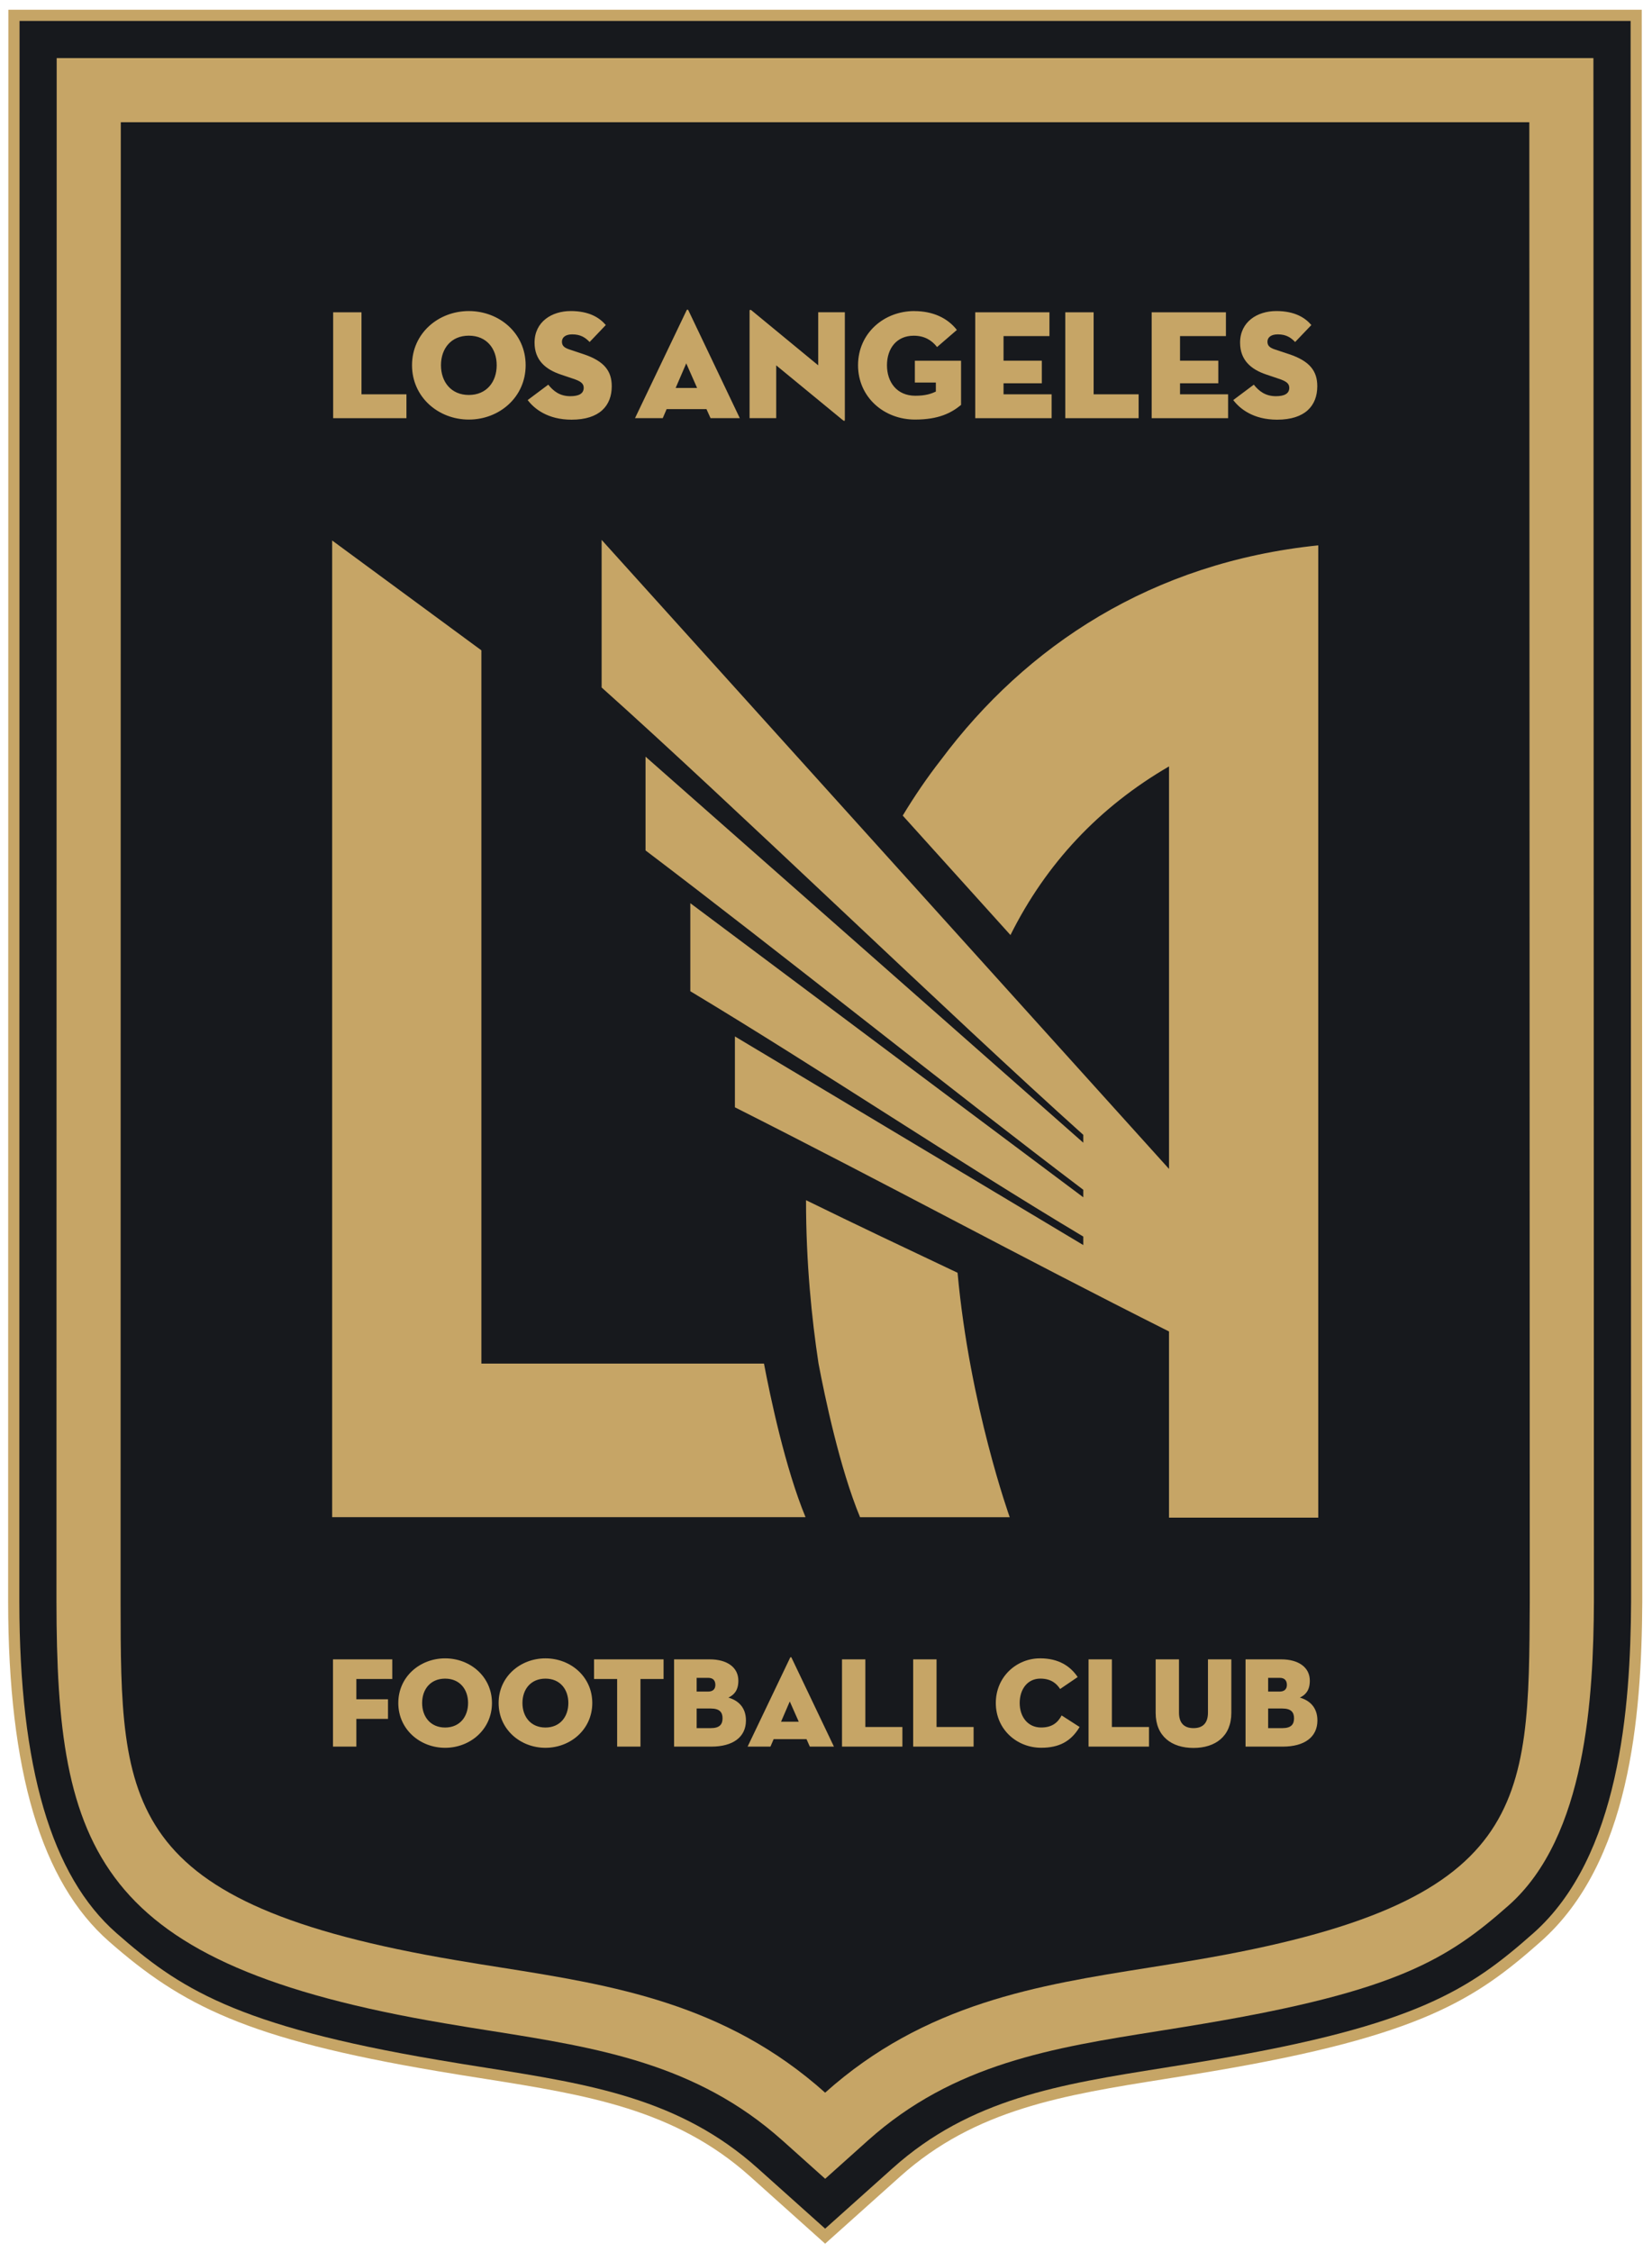
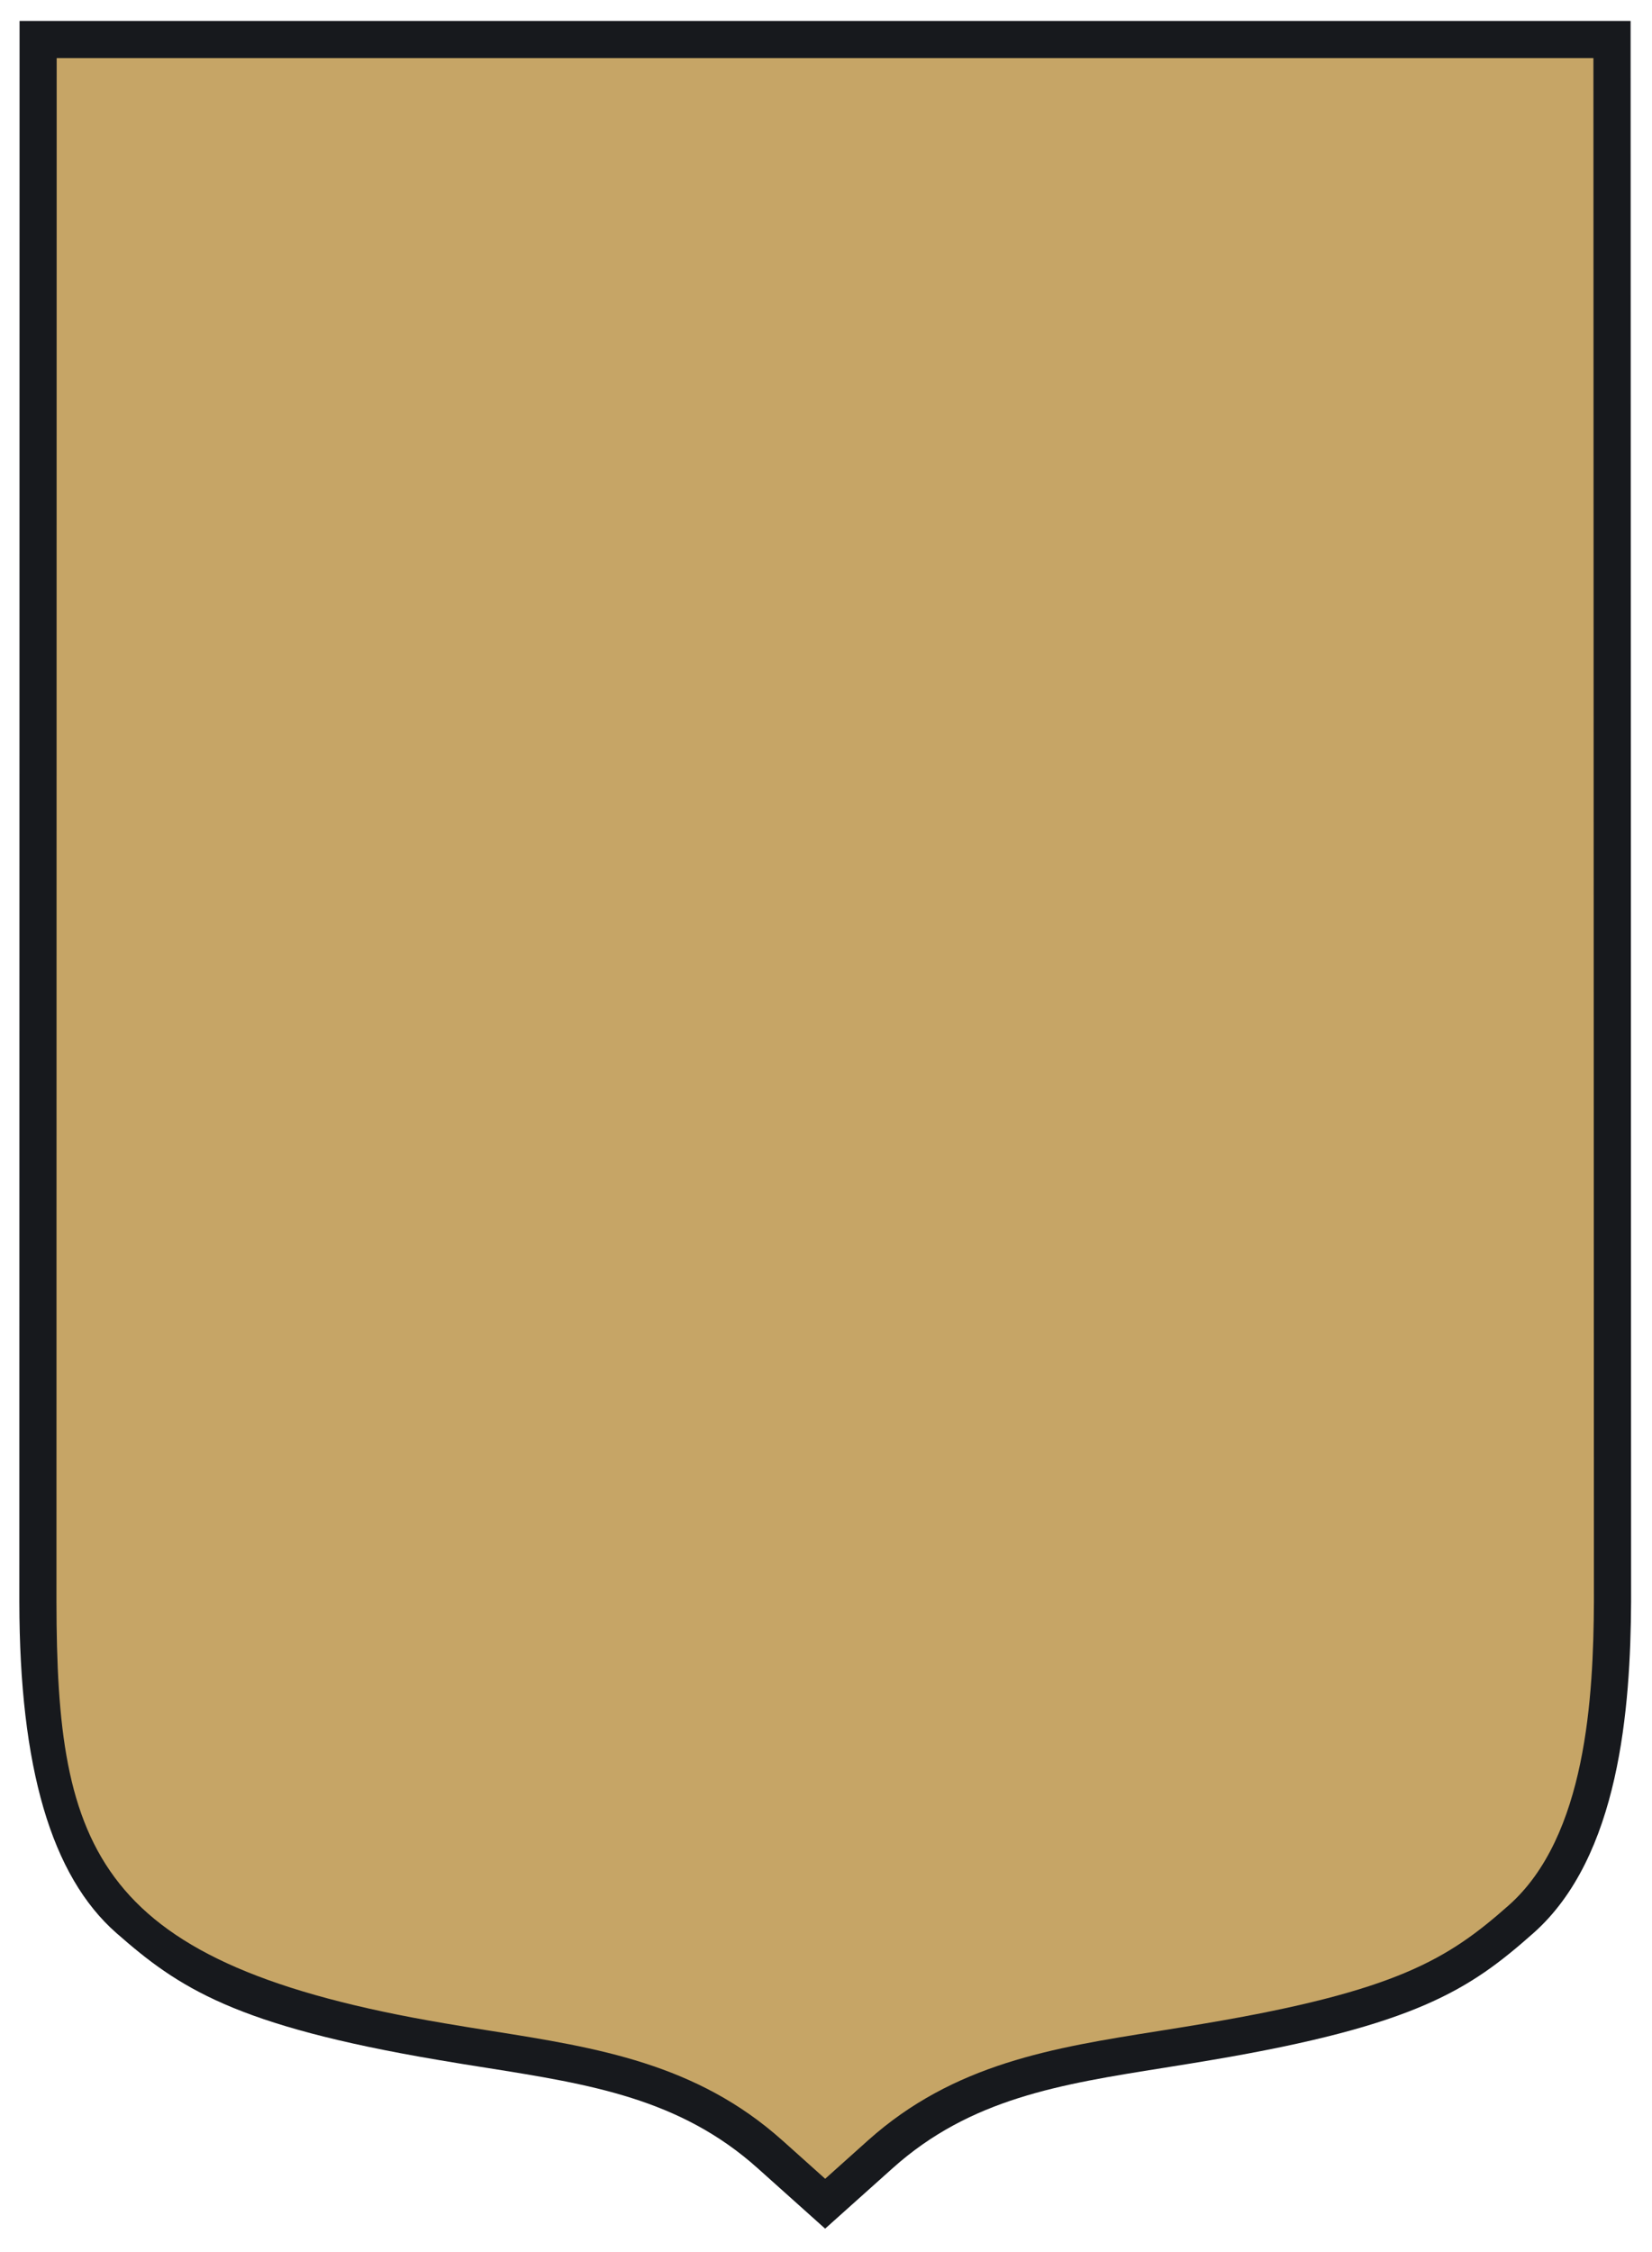
<svg xmlns="http://www.w3.org/2000/svg" viewBox="0 0 185.018 252.119" width="185.02" height="252.12">
  <g transform="matrix(2.5 0 0 2.5 .91 1.09)">
-     <path fill="#c6a566" d="m36.601 100.05-3.36-3.011c-3.371-3.018-7.319-3.646-11.891-4.374-0.676-0.105-1.385-0.219-2.122-0.344-8.57-1.446-11.464-2.96-14.708-5.806-3.033-2.662-4.512-7.638-4.52-15.212l0.01-71.303h73.175l0.023 71.306c-0.029 5.236-0.571 11.697-4.554 15.218-2.89 2.555-5.32 4.22-14.679 5.799-0.61 0.104-1.211 0.2-1.801 0.295l-0.306 0.049c-4.579 0.727-8.533 1.353-11.904 4.372z" />
    <path fill="#17191d" d="m33.575 96.667 3.026 2.709 3.027-2.71c3.481-3.118 7.502-3.755 12.158-4.494l0.281-0.046c0.616-0.098 1.214-0.194 1.823-0.298 9.228-1.556 11.608-3.184 14.432-5.68 3.877-3.428 4.359-10.113 4.385-14.844l-0.022-70.803h-72.173l-0.01 70.802c0.008 7.422 1.431 12.274 4.35 14.836 2.769 2.43 5.271 4.139 14.46 5.689 0.736 0.126 1.442 0.239 2.113 0.344 4.654 0.74 8.67 1.379 12.151 4.496" />
    <path fill="#c6a566" d="m34.685 95.426c-3.846-3.444-8.292-4.151-12.999-4.899-0.668-0.104-1.368-0.217-2.095-0.341-15.712-2.65-17.413-7.738-17.426-18.886l0.01-69.135h68.844l0.022 69.141c-0.022 4.228-0.335 10.512-3.822 13.595-2.718 2.403-5.01 3.836-13.605 5.286-0.616 0.105-1.218 0.202-1.809 0.296l-0.281 0.045c-4.712 0.747-9.158 1.452-13.005 4.898l-1.916 1.716-1.916-1.716" />
-     <path fill="#17191d" d="m68.148 5.038h-63.101l-0.009 66.26c0.011 9.109-0.003 13.52 15.035 16.057 0.714 0.122 1.401 0.231 2.063 0.335 4.916 0.781 9.991 1.59 14.465 5.596 4.476-4.008 9.554-4.815 14.467-5.594 0.672-0.108 1.356-0.216 2.066-0.337 15.04-2.537 14.986-6.948 15.034-16.048l-0.02-66.269" />
-     <path fill="#c6a566" d="m30.434 13.43c-0.016 0-0.031 0.011-0.041 0.035l-2.309 4.826h1.242l0.174-0.404h1.785l0.182 0.404h1.31l-2.301-4.826c-0.01-0.024-0.027-0.035-0.043-0.035zm2.803 0.012c-0.015 0.006-0.021 0.024-0.021 0.045v4.805h1.193v-2.365l2.977 2.447c0.077 0.063 0.098 0.042 0.098-0.014v-4.811h-1.193v2.377l-2.977-2.453c-0.038-0.031-0.061-0.037-0.076-0.031zm-12.598 0.053c-1.366 0-2.545 0.997-2.545 2.426s1.179 2.434 2.545 2.434c1.367 0 2.545-1.004 2.545-2.434s-1.178-2.426-2.545-2.426zm4.561 0c-0.844 0-1.617 0.48-1.617 1.414 0 0.781 0.487 1.2 1.178 1.43l0.557 0.188c0.314 0.105 0.467 0.202 0.467 0.404 0 0.265-0.223 0.377-0.6 0.377-0.474 0-0.758-0.23-0.988-0.516l-0.922 0.689c0.293 0.39 0.9 0.879 1.967 0.879 1.255 0 1.799-0.627 1.799-1.498 0-0.669-0.321-1.123-1.27-1.438l-0.627-0.209c-0.23-0.077-0.334-0.167-0.334-0.348 0-0.188 0.152-0.328 0.459-0.328 0.376 0 0.586 0.14 0.781 0.342l0.725-0.76c-0.279-0.327-0.738-0.627-1.574-0.627zm15.398 0c-1.367 0-2.523 0.997-2.523 2.426s1.159 2.434 2.553 2.434c1.053 0 1.623-0.294 2.062-0.656v-1.98h-2.07v0.977h0.941v0.404c-0.202 0.098-0.46 0.188-0.92 0.188-0.837 0-1.27-0.62-1.27-1.365 0-0.746 0.425-1.324 1.199-1.324 0.474 0 0.808 0.201 1.045 0.508l0.887-0.766c-0.412-0.53-1.068-0.844-1.904-0.844zm16.209 0c-0.844 0-1.617 0.48-1.617 1.414 0 0.781 0.487 1.2 1.178 1.43l0.557 0.188c0.314 0.105 0.469 0.202 0.469 0.404 0 0.265-0.223 0.377-0.6 0.377-0.474 0-0.76-0.23-0.99-0.516l-0.92 0.689c0.293 0.39 0.899 0.879 1.965 0.879 1.255 0 1.799-0.627 1.799-1.498 0-0.669-0.32-1.123-1.268-1.438l-0.63-0.209c-0.23-0.077-0.334-0.167-0.334-0.348 0-0.188 0.154-0.328 0.461-0.328 0.376 0 0.584 0.14 0.779 0.342l0.727-0.76c-0.279-0.327-0.74-0.627-1.576-0.627zm-42.246 0.055v4.742h3.283v-1.068h-2.014v-3.674h-1.27zm28.764 0v4.742h3.422v-1.068h-2.154v-0.494h1.715v-1.012h-1.715v-1.102h2.057v-1.066h-3.324zm4.035 0v4.742h3.285v-1.068h-2.016v-3.674h-1.27zm3.869 0v4.742h3.424v-1.068h-2.154v-0.494h1.715v-1.012h-1.715v-1.102h2.057v-1.066h-3.326zm-30.59 1.047c0.795 0 1.248 0.578 1.248 1.324 0 0.746-0.453 1.332-1.248 1.332-0.795 0-1.248-0.586-1.248-1.332 0-0.746 0.453-1.324 1.248-1.324zm9.74 1.24 0.486 1.102h-0.961l0.475-1.102zm-3.791 7.908v6.609c5.861 5.235 15.6 14.674 21.578 20.035v0.352l-19.611-17.289v4.201h0.002c5.966 4.518 13.561 10.617 19.609 15.197v0.336l-17.605-13.172v3.943c5.856 3.522 11.957 7.614 17.605 10.988v0.381l-15.607-9.344v3.174c6.89 3.475 12.638 6.618 19.447 10.039v1.971 6.367h6.686v-43.545c-7.446 0.766-13.087 4.491-16.908 9.613-0.616 0.789-1.183 1.622-1.707 2.49l4.826 5.35c1.601-3.207 3.97-5.732 7.104-7.553v15.428 2.6l-25.418-28.172zm-12.072 0.025v43.742h21.207c-0.91-2.196-1.581-5.399-1.862-6.879h-12.66v-31.943l-6.686-4.92zm21.229 29.545c-0.002 2.799 0.257 5.326 0.559 7.311 0.28 1.479 0.95 4.688 1.861 6.887h6.705s-1.795-4.992-2.336-10.947c-0.091-0.043-0.183-0.086-0.273-0.129-2.07-0.979-4.194-1.984-6.516-3.121zm-0.68 20.465c-0.013 0-0.027 0.011-0.035 0.031l-1.902 3.977h1.023l0.143-0.334h1.473l0.148 0.334h1.08l-1.897-3.977c-0.009-0.02-0.02-0.031-0.033-0.031zm-15.488 0.055c-1.127 0-2.098 0.822-2.098 2s0.971 2.006 2.098 2.006c1.126 0 2.098-0.828 2.098-2.006s-0.972-2-2.098-2zm4.494 0c-1.126 0-2.098 0.822-2.098 2s0.971 2.006 2.098 2.006c1.126 0 2.098-0.828 2.098-2.006s-0.971-2-2.098-2zm22.154 0c-1.046 0-1.978 0.822-1.978 2s0.937 2.004 2.035 2.004c0.793 0 1.334-0.28 1.719-0.93l-0.805-0.518c-0.167 0.31-0.414 0.541-0.92 0.541-0.598 0-0.959-0.482-0.959-1.098 0-0.615 0.349-1.092 0.924-1.092 0.494-0 0.737 0.235 0.887 0.465l0.787-0.535c-0.328-0.483-0.845-0.838-1.69-0.838zm-31.672 0.045v3.908h1.047v-1.242h1.418v-0.879h-1.418v-0.908h1.609v-0.879h-2.656zm11.695 0v0.879h1.035v3.029h1.045v-3.029h1.035v-0.879h-3.115zm3.586 0v3.908h1.666c0.971 0 1.553-0.425 1.553-1.172 0-0.598-0.362-0.903-0.787-1.023 0.253-0.12 0.447-0.321 0.447-0.758 0-0.598-0.505-0.955-1.281-0.955h-1.598zm7.523 0v3.908h2.705v-0.879h-1.66v-3.029h-1.045zm3.188 0v3.908h2.707v-0.879h-1.66v-3.029h-1.047zm7.857 0v3.908h2.707v-0.879h-1.662v-3.029h-1.045zm3.006 0v2.397c0 1.052 0.718 1.57 1.695 1.57 0.977 0 1.695-0.519 1.695-1.57v-2.397h-1.047v2.385c0 0.443-0.206 0.695-0.648 0.695s-0.65-0.253-0.65-0.695v-2.385h-1.045zm4.027 0v3.908h1.666c0.972 0 1.553-0.425 1.553-1.172 0-0.598-0.362-0.903-0.787-1.023 0.253-0.12 0.447-0.321 0.447-0.758 0-0.598-0.505-0.955-1.281-0.955h-1.598zm-24.59 0.828h0.518c0.23 0 0.32 0.132 0.32 0.316 0 0.183-0.102 0.299-0.332 0.299h-0.506v-0.615zm25.602 0h0.518c0.23 0 0.322 0.132 0.322 0.316 0 0.183-0.104 0.299-0.334 0.299h-0.506v-0.615zm-36.871 0.035c0.655 0 1.029 0.477 1.029 1.092 0 0.615-0.374 1.098-1.029 1.098-0.655 0-1.029-0.483-1.029-1.098 0-0.615 0.374-1.092 1.029-1.092zm4.494 0c0.655 0 1.027 0.477 1.027 1.092 0 0.615-0.372 1.098-1.027 1.098-0.655 0-1.029-0.483-1.029-1.098 0-0.615 0.374-1.092 1.029-1.092zm10.947 1.022 0.402 0.908h-0.793l0.391-0.908zm-4.172 0.316h0.631c0.397 0 0.529 0.168 0.529 0.438 0 0.27-0.127 0.441-0.529 0.441h-0.631v-0.879zm25.602 0h0.633c0.397 0 0.527 0.168 0.527 0.438 0 0.27-0.125 0.441-0.527 0.441h-0.633v-0.879z" />
  </g>
</svg>